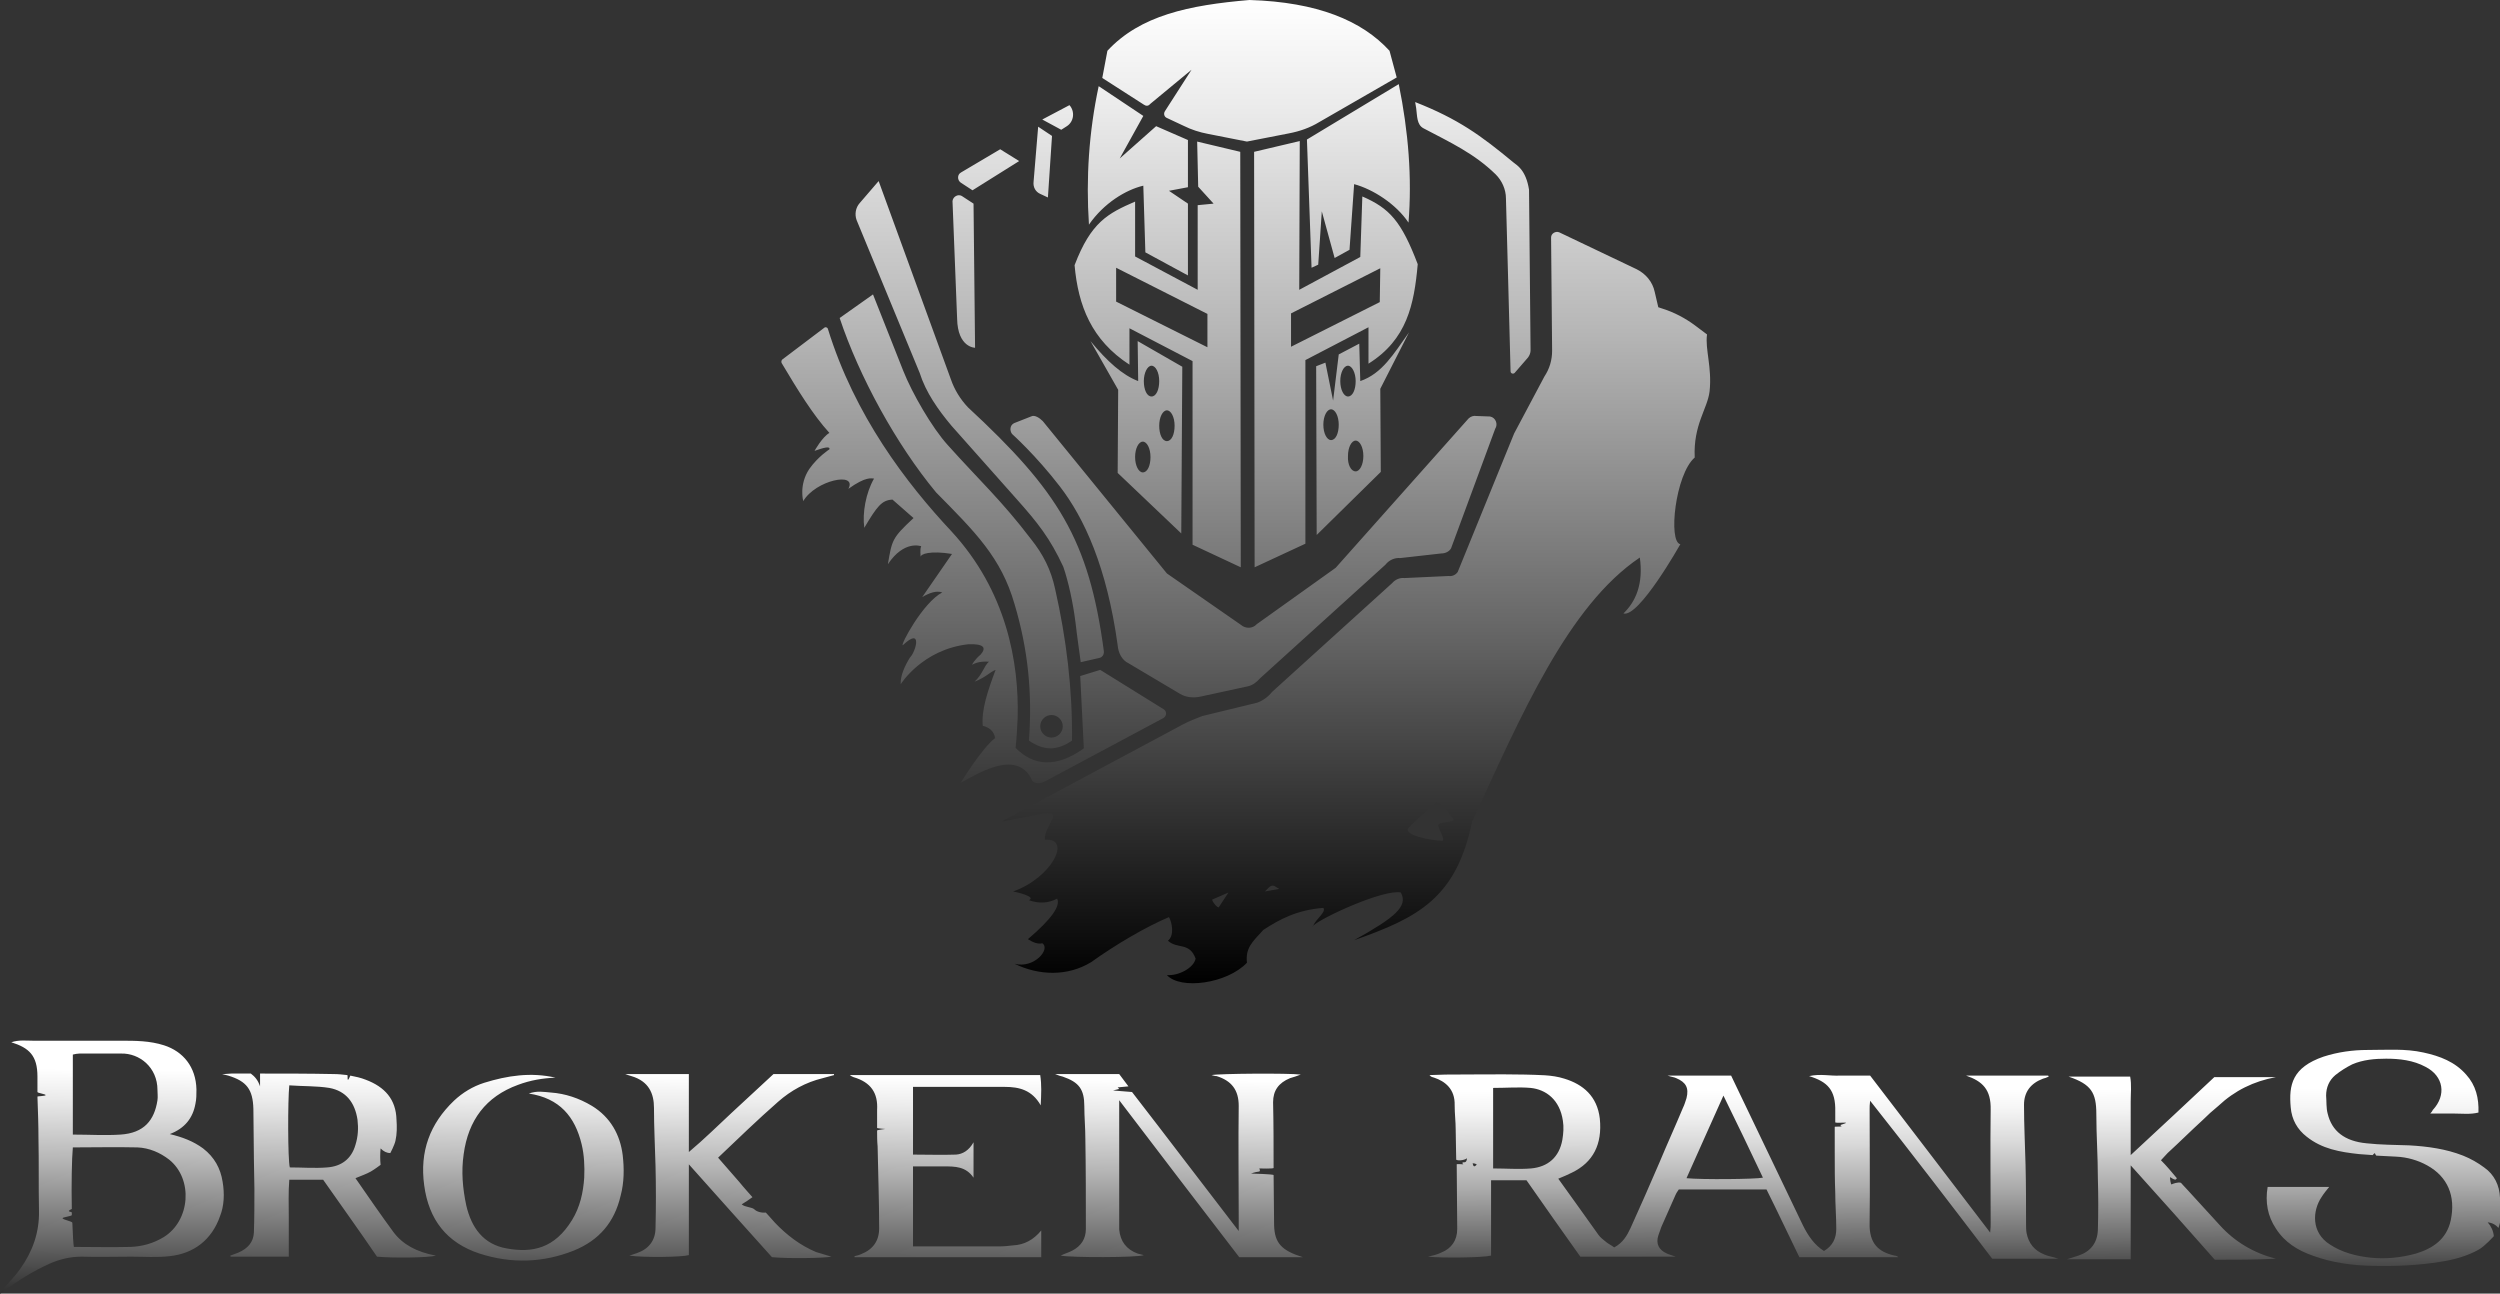
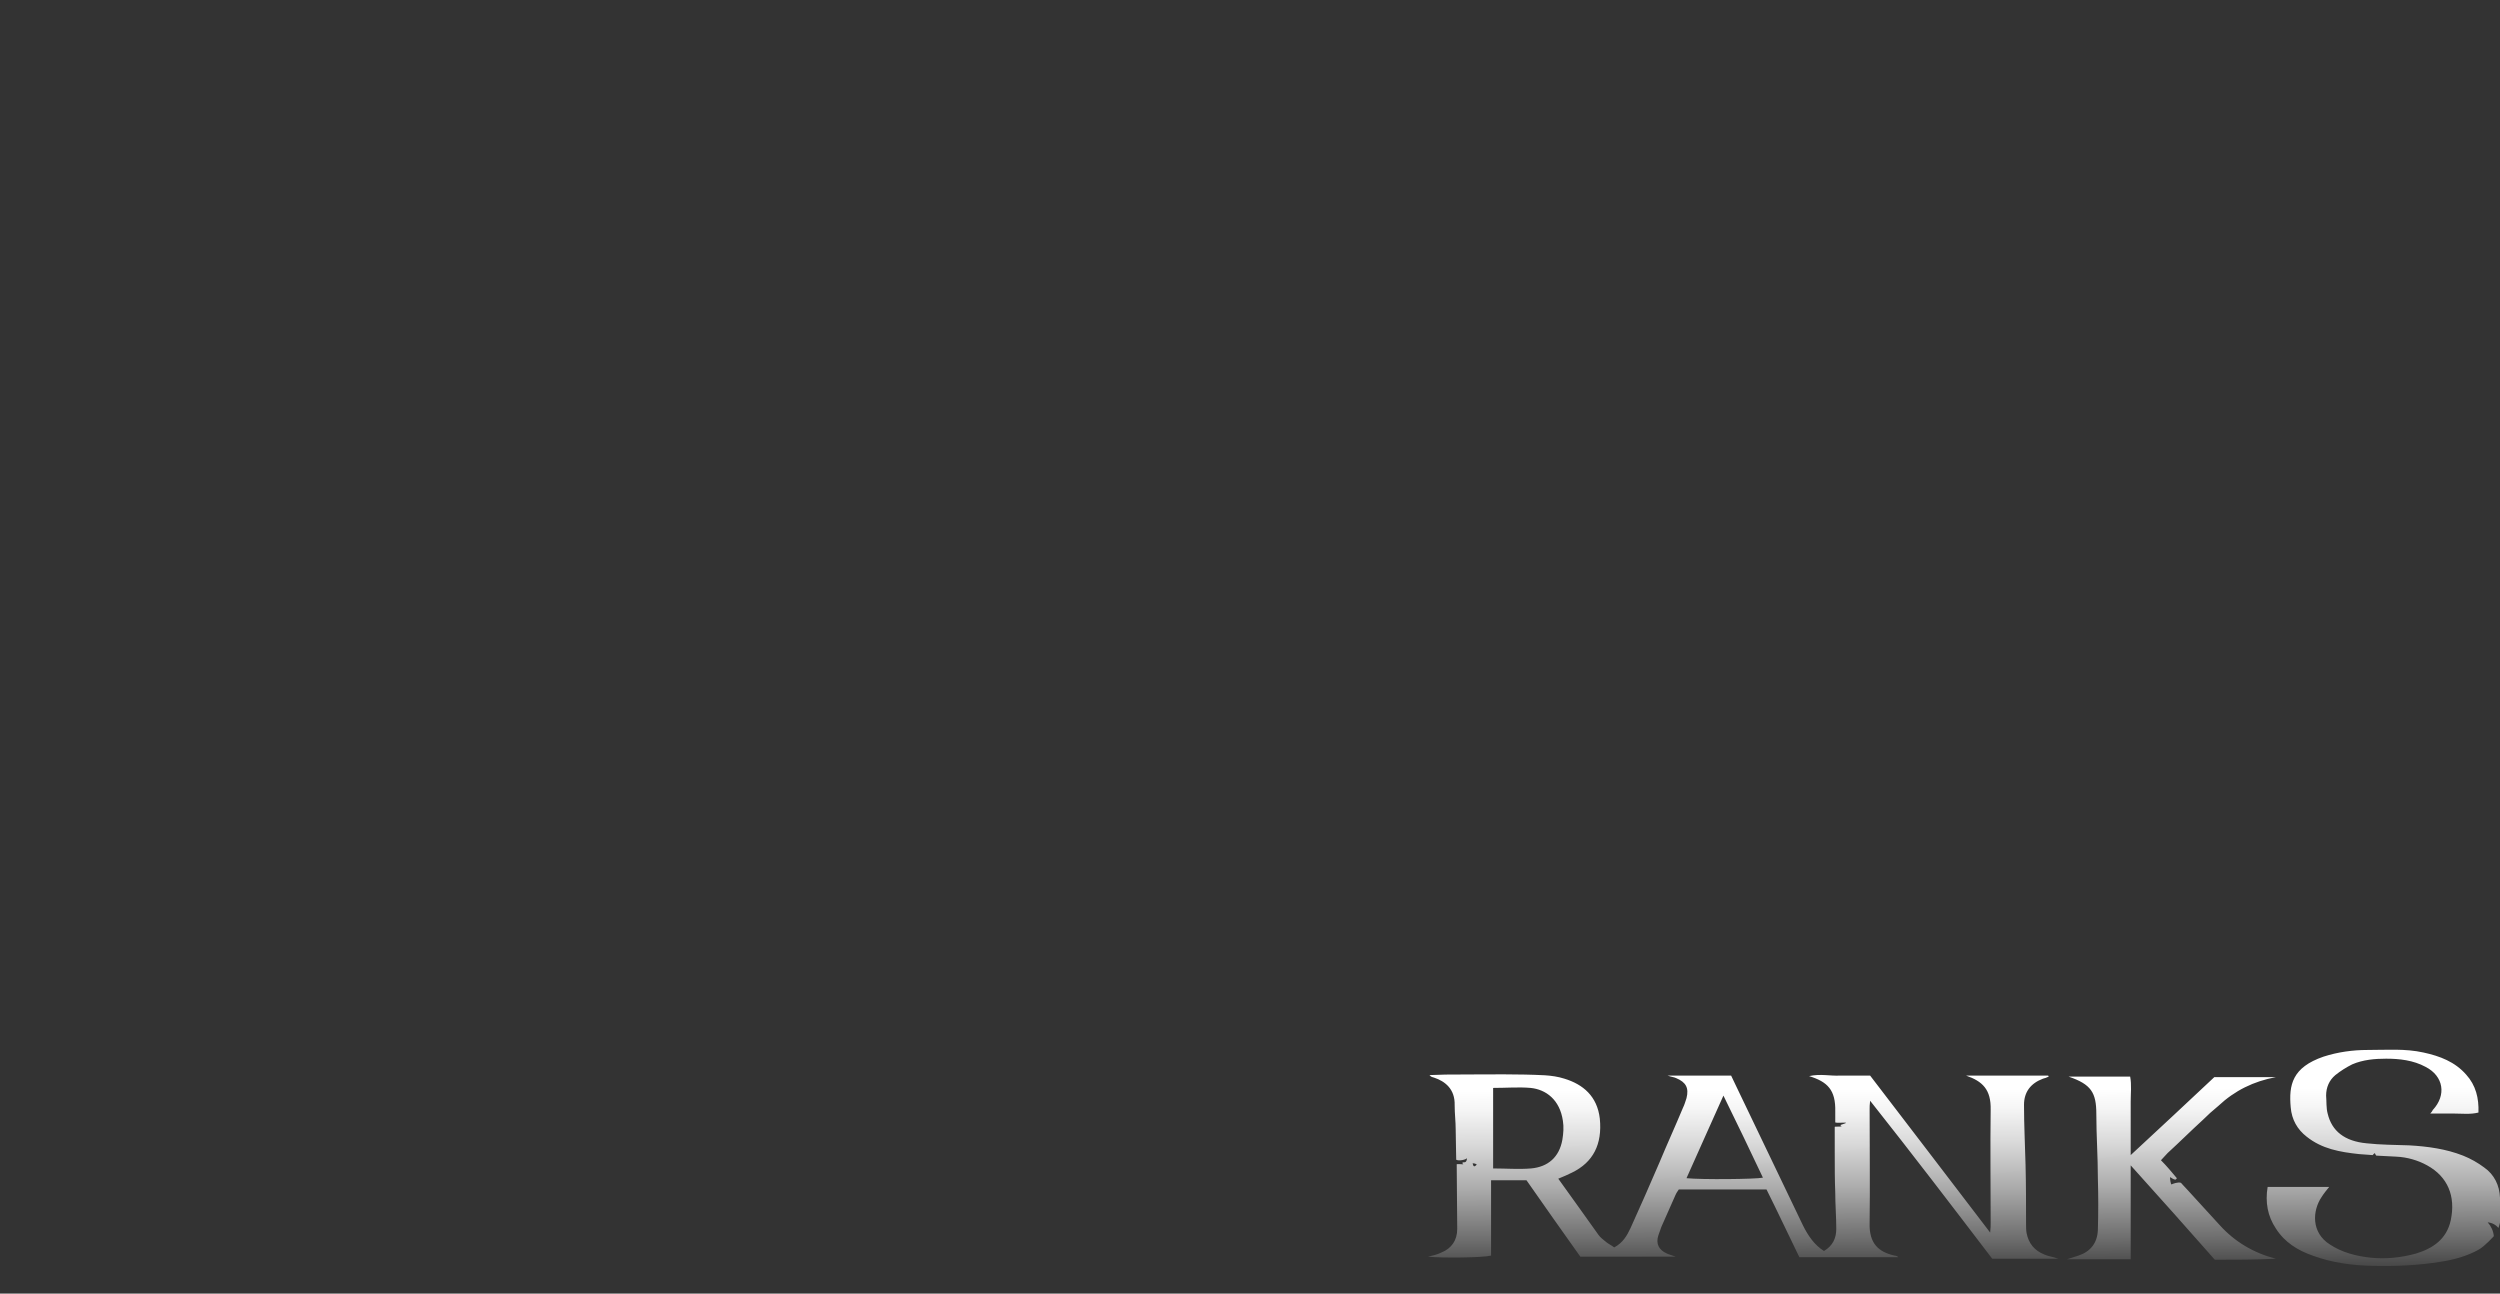
<svg xmlns="http://www.w3.org/2000/svg" version="1.1" id="Warstwa_1" x="0px" y="0px" viewBox="0 0 487.4 252.2" style="enable-background:new 0 0 487.4 252.2;" xml:space="preserve">
  <rect x="0" y="0" width="487.4" height="252.2" fill="#333333" stroke="none" />
  <style type="text/css">
	.st0{fill:url(#SVGID_1_);}
	.st1{fill:url(#SVGID_2_);}
	.st2{fill:url(#SVGID_3_);}
</style>
  <g>
    <linearGradient id="SVGID_1_" gradientUnits="userSpaceOnUse" x1="242.945" y1="0" x2="242.945" y2="191.699">
      <stop offset="0" style="stop-color:#FFFFFF" />
      <stop offset="0.109" style="stop-color:#EBEBEB" />
      <stop offset="0.333" style="stop-color:#B7B7B7" />
      <stop offset="0.652" style="stop-color:#636363" />
      <stop offset="1" style="stop-color:#000000" />
    </linearGradient>
-     <path class="st0" d="M221.8,66.5l0.1,7.8c-3.1-1.2-6-3.8-9.3-7.8L218,76l-0.1,16.2l12.4,11.8l0.2-32.5L221.8,66.5z M222.8,92.1   c-0.8,0-1.5-1.3-1.5-3c0-1.7,0.7-3,1.5-3c0.8,0,1.5,1.3,1.5,3C224.3,90.8,223.7,92.1,222.8,92.1z M224.5,77.3c-0.9,0-1.5-1.3-1.5-3   c0-1.6,0.7-3,1.5-3c0.8,0,1.5,1.3,1.5,3C226,76,225.4,77.3,224.5,77.3z M227.5,86c-0.9,0-1.5-1.3-1.5-3s0.7-3,1.5-3   c0.8,0,1.5,1.3,1.5,3S228.4,86,227.5,86z M231.6,27.3l0,9.2l-3.7,0.7l3.7,2.5l0,14l-8.3-4.5l-0.4-13c-3.4,0.8-7.7,3.4-10.6,7.6   c-0.6-9.1,0-18.1,1.9-27l8.7,5.8l-4.6,8.3l7.1-6.3L231.6,27.3z M265,67l0.2,7.3c4.3-1.5,6.5-5.3,9.5-9.5l-5.6,11l0.1,16.2   l-12.5,12.3l-0.1-32.9l1.8-0.7l1.5,7.4l1.1-9L265,67z M264.3,91.9c0.8,0,1.5-1.3,1.5-3c0-1.7-0.7-3-1.5-3c-0.8,0-1.5,1.3-1.5,3   C262.7,90.6,263.4,91.9,264.3,91.9z M262.8,77.3c0.9,0,1.5-1.3,1.5-3c0-1.6-0.7-3-1.5-3c-0.8,0-1.5,1.3-1.5,3   C261.3,76,262,77.3,262.8,77.3z M259.5,85.8c0.9,0,1.5-1.3,1.5-3s-0.7-3-1.5-3c-0.8,0-1.5,1.3-1.5,3S258.7,85.8,259.5,85.8z    M272.7,16.4c1.9,9.3,2.6,18.3,1.9,27c-2.4-3.6-6.9-6.5-10.6-7.5l-0.9,12.8l-2.9,1.6l-2.5-9.1l-0.7,10.4l-1.3,0.6l-0.9-25   L272.7,16.4z M187.5,38.2l2.3,1.5l0.3,28.1c0,0-3.4,0-3.5-5.7l-0.9-22.9C185.8,38.3,186.8,37.8,187.5,38.2z M187.3,35.6   c-0.7-0.5-0.7-1.6,0.1-2l7.6-4.5l3.7,2.3l-9.1,5.7L187.3,35.6z M201.5,35.5l0.9-10.8l2.7,1.8l-0.8,12l-1.5-0.7   C201.9,37.4,201.4,36.5,201.5,35.5z M208.5,20.5L208.5,20.5c1.1,1.2,0.9,3.2-0.5,4.1l-1.1,0.7l-3.7-2L208.5,20.5z M295.1,31.7   c0.6,0.5,2.4,1.4,3,5.3l0.3,31.3c0,0.5-0.2,1-0.5,1.4l-2.6,3c-0.3,0.3-0.8,0.1-0.8-0.3c-0.3-12.7-0.7-25.3-0.9-33.7   c0-1.8-0.8-3.5-2-4.7c-4.2-4.1-8.8-6.2-14.1-9c-1.3-0.7-1.2-2.4-1.4-3.9l-0.2-1.2C284.3,23.2,288.7,26.4,295.1,31.7z M197.7,82.5   l3.3-1.3c0.7-0.4,1.7,0.3,2.3,0.9l24.2,29.7l14.4,10c0.9,0.8,2.3,0.8,3.1-0.1l15.4-11l25.9-29.1c0.4-0.4,1-0.6,1.5-0.5l2.7,0.1   c1.1,0.2,1.6,1.5,1,2.4l-8.6,23.3c-0.4,0.7-1.2,1-1.9,1l-8,0.9c-1.1-0.1-2.2,0.4-2.9,1.3l-24.5,22.2c-0.6,0.7-1.4,1.3-2.3,1.5   l-9.2,2c-1.3,0.3-2.8,0.2-4-0.5l-10.1-6c-1.3-0.6-2-2.1-2.1-3.5c-2.1-15.2-6.5-24.8-11.3-31c-4.7-6.1-9.3-10.2-9.3-10.2   C196.8,83.9,196.9,82.9,197.7,82.5z M167.6,39.6l3.7-4.3l14.1,38.7c0.7,2,1.8,3.8,3.3,5.4c17.6,16.3,23.6,25.8,26.5,47.5   c0.1,0.7-0.3,1.3-1,1.4l-3.5,0.8c-0.3-2.3-0.7-4.9-1-7.6c-0.5-4-1.4-8.1-2.4-11c-2.6-5.6-5-8.6-9.1-13.2L185.5,83   c-2.6-3.1-5-6.5-6.2-10.3L167,42.9C166.6,41.8,166.8,40.5,167.6,39.6z M256,180.5c0,0.1-0.1,0.2-0.1,0.2   C255.9,180.7,255.9,180.6,256,180.5z M332.8,65.2l-2.4-1.8c-1.9-1.4-4-2.5-6.2-3.2l-0.9-0.3l-0.7-3c-0.4-1.9-1.7-3.5-3.5-4.4   L304,45.3c-0.7-0.3-1.6,0.2-1.6,1l0.2,22.1c0,1.8-0.5,3.5-1.5,5l-5.9,11.1l-11,27c-0.4,0.6-1.1,0.9-1.8,0.8l-8.6,0.4   c-0.9-0.1-1.8,0.3-2.4,1L248,134.9c-0.8,1-1.8,1.7-2.9,2.1l-10.7,2.6c-1.3,0.5-2.6,1-3.9,1.7l-35.3,18.9l8.3-1.6   c4-0.4,0.1,2.2,0.2,5.1c5.4-0.4,1.3,7.5-6.2,10.1c0.6,0.1,4.6,1,3.1,1.7c1.9,0.7,3.8,0.6,5.5-0.3c0.7,1.4-1.1,4-5.7,7.9   c1.1,0.7,2,1,2.8,0.8c1.7,1.1-1.6,5-5.4,4c4.7,2.3,10.3,2.5,14.9-0.3c4.9-3.5,10.7-6.9,15.2-8.8c0.6,1,1.1,3.6-0.2,4.6   c1.8,1.7,4.2,0.2,5.4,3.5c-0.4,1.9-3.5,3.4-5.6,3.2c2.6,2.9,11.7,1.7,15.6-2.4c-0.3-2.9,1-4,3.2-6.4c3.2-2.1,6.6-3.9,11.7-4.3   c0.6,0.8-1.3,2-2,3.5c1.4-1.5,13.8-7.2,17.1-6.5c1.5,2.7-1.2,4.9-9.1,9.3c12.5-4.4,19.9-8.2,23-23.1c9.5-20.6,18.7-42.1,32.7-51.5   c0.7,5-0.7,8.5-3.2,10.9c3,0.9,11.1-13.5,11.1-13.5c-2.4-0.4-1-13.6,2.8-16.9c-0.3-6.4,2.5-9.5,2.9-12.9   C333.8,71.6,332.4,68.1,332.8,65.2z M237.6,176.9c-0.3,0-1-0.7-1.3-1.5l3.2-1.4L237.6,176.9z M246.6,173.8l0.8-0.8   c0.3-0.3,0.6-0.4,1-0.3l1,0.6L246.6,173.8z M280.4,160.8c-0.2,0.3,1.5,3.1,0.8,3.1c-2.1,0-8-1.1-6.5-2.6c1.5-1.6,3.9-3.5,4.9-4.6   c1-1.1,2.7,1.6,3.6,2.8C284.1,160.5,281,160,280.4,160.8z M214.5,130.6l12.4,7.7c0.6,0.4,0.6,1.3-0.1,1.7l-23,12.3   c-0.8,0.5-2.2,0.6-2.6-0.2c-3-6.5-11.4-0.7-13.9,0.5c0,0,4.1-6.7,6.7-8.7c-0.2-1.4-1.2-2.1-2.4-2.4c-0.3-3.1,1-6.9,2.5-10.9   c-1.1,0.4-1.8,1.4-4.1,2.3c1.6-1.5,1.8-3,2.8-3.9c-1.9-0.1-2.7,0.3-3.3,0.6c0,0,0.4-0.9,1.7-2c1.2-1.4,0.5-2.1-2.4-2   c-9,1-13.2,7.8-13.2,7.8c-0.1-1.6,0.8-3.6,1.8-5.2c1.2-1.2,2.5-6.1-1.4-2.4c-0.5,0,3.9-8.3,7.7-10.3c-1.2-0.4-2.5,0.1-3.9,0.9   l5.8-8.4c-4.2-0.7-6.2,0-6.1,0.6c0,0-0.2-1.6,0.1-2.1c0,0-3.3-1.3-6.5,3.5c0.8-4.7,0.8-5.1,5-9l-4.1-3.6c-2.1,0.1-3,1.3-5.5,5.5   c-0.4-2.9,0.3-6.8,1.9-9.6c-0.5,0-1.5-0.5-5,2c1.8-3.4-6.4-1.7-8.8,2.4c0,0-0.9-3.2,1.2-6.3c1.7-2.4,3.9-3.8,3.9-3.8   c0.2-0.7-1.2-0.3-2.9,0.3c0,0,1.5-2.7,2.9-3.5c-3.2-3.5-6.2-8.4-9.3-13.6c-0.1-0.2-0.1-0.5,0.1-0.7l8.2-6.2   c0.2-0.2,0.6-0.1,0.7,0.2c5.2,16.9,15.3,30.1,24.1,39.5c10.7,11.6,13.2,25.5,12.9,36.4c-0.1,2-0.2,4-0.4,5.8   c3.4,3.5,7.9,4,13.3,0.1l-0.7-14.1 M201,105.1c-5.7-7.5-10.2-11.6-16.2-18.3c-3.1-3.4-7-10.2-8.7-14.5l-5.9-14.9l-6.5,4.6   c3.8,11.4,11,24.6,18.8,34c7.6,7.7,12.7,12.7,15.3,21.8c2.6,8.7,3.5,17.3,2.8,26.6c3,2,5.4,2,8.4,0c0.1-10.1-1.1-19.9-3.3-29.6   C204.9,111.1,203.4,108.1,201,105.1z M205,143.8c-1.2,0-2.2-1-2.2-2.2c0-1.2,1-2.2,2.2-2.2c1.2,0,2.2,1,2.2,2.2   C207.2,142.8,206.2,143.8,205,143.8z M223,20.4l-8.1-5.2l1-5.3C222.3,3,231.8,1,243.6,0c13.2,0.4,21.9,4,27.3,9.9l1.4,5.2   l-15.1,8.7c-1.8,1.1-3.8,1.8-5.9,2.2l-8.2,1.6l-7.6-1.5c-1.6-0.3-3.2-0.8-4.8-1.6l-3.2-1.5c-0.5-0.2-0.7-0.8-0.4-1.3l5.2-8.1   l-8.1,6.7C223.9,20.7,223.4,20.7,223,20.4z M241.9,110.6l-0.1-81l-8.4-2l0.2,8.8l3,3.3l-3.1,0.3l0,16.5L221.3,50V39.3   c-5.3,2.3-8.6,4-11.8,12.4c0.7,7.9,3.3,14.6,10.7,19.4V64l12.3,6.4v35.8L241.9,110.6z M217.6,58.8v-6.6l17.8,9v6.5L217.6,58.8z    M244.6,110.6l-0.1-81l8.9-2.1l-0.1,29l11.9-6.4l0.4-11.8c5.3,2.3,7.6,4.8,10.8,13.2c-0.7,7.9-2.1,14.7-9.6,19.4v-7.1l-12.3,6.4   V106L244.6,110.6z M269,58.9l0.1-6.6l-17.4,8.8v6.5L269,58.9z M245.1,133.1" />
    <g>
      <linearGradient id="SVGID_2_" gradientUnits="userSpaceOnUse" x1="383.055" y1="212.323" x2="383.2" y2="257.275">
        <stop offset="0" style="stop-color:#FFFFFF" />
        <stop offset="8.548176e-02" style="stop-color:#F5F5F5" />
        <stop offset="0.233" style="stop-color:#D9D9D9" />
        <stop offset="0.424" style="stop-color:#ACACAC" />
        <stop offset="0.652" style="stop-color:#6D6D6D" />
        <stop offset="0.908" style="stop-color:#1E1E1E" />
        <stop offset="1" style="stop-color:#000000" />
      </linearGradient>
      <path class="st1" d="M432.8,238.9c-2.1-2.3-4.3-4.7-6.4-7c-0.4-0.4-1.2-1.3-1.2-1.3c-0.6-0.2-1.6,0.2-1.8,0.3    c-0.2,0.2-0.4-1.4-0.3-1.4c0.3,0.2,0.6,0.4,1,0.5c0,0,0.3-0.2,0.3-0.3c-1-1.2-2-2.4-3.1-3.5c0.5-0.5,0.9-1,1.3-1.4    c2.3-2.1,4.5-4.3,6.8-6.4c1-1,2-1.9,3.1-2.8c3.2-3,6.9-4.8,11.2-5.6h-12c-5.3,5-10.7,10-16.3,15.2v-5.2c0-1.7,0-3.4,0-5.2    c0-1.6,0.2-3.3-0.1-4.9h-12c4.4,1.5,5.4,3.1,5.4,7.3c0,4.2,0.3,8.3,0.3,12.5c0.1,3.4,0.1,6.7,0,10.1c-0.1,2.5-1.4,4.2-3.8,5    c-0.6,0.2-1.2,0.4-2.2,0.7h12.4v-18.3c5.7,6.3,11.1,12.4,16.4,18.4c4.1,0,8,0,11.9-0.2C439.4,244.3,435.7,242.1,432.8,238.9z     M487.4,233.5c-0.1-2.4-1.1-4.5-3.1-5.9c-1.2-0.9-2.6-1.7-4.1-2.3c-3.3-1.3-6.9-1.8-10.5-2c-2.8-0.1-5.6-0.1-8.3-0.4    c-4.3-0.4-6.8-2.4-7.6-5.8c-0.3-1.1-0.2-2.3-0.3-3.5c0-1.6,0.6-3,1.8-4c1-0.8,2.1-1.5,3.3-2.1c2.1-0.9,4.4-1.1,6.6-1.1    c2.6,0,5.3,0.3,7.7,1.6c3.5,1.8,4.1,5.5,1.4,8.4c-0.1,0.2-0.2,0.4-0.5,0.7c1.7,0,3.3,0,4.8,0c1.5,0,3,0.2,4.6-0.2    c0.1-2.8-0.5-5.3-2.4-7.4c-2.2-2.5-5.1-3.6-8.3-4.3c-3.6-0.8-7.2-0.5-10.9-0.5c-2.9,0-5.8,0.4-8.6,1.3c-6.1,2.1-6.8,5.5-6.4,9.9    c0.2,2.4,1.3,4.3,3.1,5.7c3,2.4,6.5,3,10.2,3.4c1,0.1,1.7,0.1,2.7,0.2c0-0.1,0.4-0.4,0.4-0.4s0.2,0.5,0.3,0.5    c1.3,0.1,2.6,0.1,3.9,0.2c2.1,0.1,4.2,0.7,6,1.7c4,2.2,5.6,6,4.6,10.7c-0.8,3.7-3.5,5.5-6.8,6.5c-2.9,0.8-5.9,1.1-8.8,0.8    c-2.8-0.3-5.6-1-8-2.6c-3.6-2.3-3.4-6.5-1.6-9.2c0.5-0.8,1.1-1.5,1.5-2h-12c-0.5,3,0,5.7,1.6,8.1c1.7,2.7,4.3,4.3,7.2,5.3    c3.8,1.4,7.7,1.9,11.7,2c4.4,0.1,8.9-0.1,13.2-0.8c2.6-0.4,5.2-1.1,7.5-2.4c1.2-0.7,2.9-2.6,2.9-2.6c-0.1-1-0.5-1.9-1.2-2.7    c0.9,0.1,1.6,0.5,2.1,1.1c0,0,0.3-0.9,0.4-1.4C487.5,236.4,487.4,234.9,487.4,233.5z M388.4,245.4h12.9c-1.2-0.4-2-0.5-2.7-0.8    c-2-0.8-3.1-2.2-3.5-4.2c-0.1-0.6-0.1-1.2-0.1-1.8c0-3.8,0-7.7-0.1-11.5c-0.1-3.9-0.3-7.8-0.3-11.7c0-2.5,1.3-4.2,3.7-5.1    c0.4-0.1,0.7-0.2,1.1-0.4c0-0.1,0-0.1-0.1-0.2h-16c3.2,1.1,4.9,2.7,4.8,6.7c-0.1,7.3,0,14.7,0,22c0,0.5,0,1.1-0.1,1.9    c-7.9-10.4-15.7-20.5-23.4-30.6c-2.1,0-4,0-5.9,0c-1.9,0.1-3.8-0.4-6,0.1c3.6,1.1,5.2,2.7,5.1,6.9c0,0.7,0,1.4,0,2.1    c0,0.2,2.1,0,2.1,0.1c0,0.1-0.5,0.2-1,0.4c-0.3,0.1,0.3,0.3,0.1,0.3c-0.2,0.1-1.3,0-1.3,0.1c0,1.7,0,3.4,0,5.1    c0,2.6,0,5.2,0.1,7.7c0,2.4,0.2,4.7,0.2,7.1c0,1.8-0.7,3.3-2.4,4.3c-1.9-1.2-3.1-3-4.1-5c-4.3-9-8.7-18.1-13-27.1    c-0.3-0.7-0.7-1.4-1-2.1h-12.4c0.9,0.3,1.3,0.3,1.7,0.5c1.9,0.8,2.5,1.9,2,3.9c-0.2,0.6-0.4,1.3-0.7,1.9    c-1.5,3.6-3.1,7.1-4.6,10.7c-1.8,4.2-3.7,8.5-5.6,12.7c-0.7,1.5-1.5,2.9-3.2,3.8c-0.5-0.4-1-0.6-1.5-1c-0.6-0.5-1.2-0.9-1.6-1.5    c-2.6-3.6-5.1-7.2-7.8-10.9c1-0.4,1.9-0.8,2.7-1.2c4.1-2,5.9-5.5,5.4-10.5c-0.5-4.4-3.3-6.7-6.9-7.8c-2.5-0.8-5.1-0.7-7.7-0.8    c-5.2-0.1-10.3,0-15.5,0c-1,0-2,0.1-3.1,0.1c0.3,0.4,0.6,0.4,0.9,0.5c2.1,0.7,4.1,2.2,4,5.4c0,1.6,0.2,3.2,0.2,4.7    c0,2,0.1,3.9,0.1,5.9c0.5,0.3,1.9,0,2.1-0.3c0,0,0,0.9-0.6,0.8c-0.6,0-0.1,0.4-0.1,0.4s-1.3-0.1-1.3,0c0,4.2,0.1,8.4,0.1,12.6    c0,2.2-1.1,3.8-3.1,4.6c-0.8,0.4-1.7,0.6-2.6,0.8c2.8,0.3,10.7,0.2,12.3-0.2v-14.7h6.9c3.5,5,7,10,10.5,14.9h18.6    c-0.8-0.3-1.3-0.4-1.7-0.6c-1.6-0.7-2.2-1.9-1.7-3.5c0.2-0.6,0.4-1.1,0.6-1.7c0.9-2,1.8-4.1,2.7-6.1c0.2-0.5,0.5-0.9,0.7-1.2h17.1    c2.2,4.4,4.3,8.9,6.4,13.2h19.3c-0.2-0.2-0.5-0.3-0.7-0.3c-3.2-0.7-5-2.4-4.9-6.3c0.1-7.4,0-14.8,0-22.2c0-0.5,0-0.9,0.1-1.7    C373,225.2,380.7,235.3,388.4,245.4z M287.4,227.4c-0.2-0.1-0.2-0.3-0.3-0.6c0.4,0,0.6,0.1,0.8,0.2    C287.8,227.2,287.7,227.3,287.4,227.4z M298.5,227.8c-2.4,0.2-4.9,0-7.4,0v-15.7c2.6,0,5-0.2,7.3,0c3,0.3,5.7,2.3,6.3,6.4    c0.2,1.2,0.1,2.5-0.1,3.7C304,225.6,301.8,227.5,298.5,227.8z M328.8,229.7c2.4-5.3,4.7-10.6,7.2-16.1c2.7,5.5,5.2,10.7,7.7,16    C342.3,229.9,331.7,230,328.8,229.7z" />
      <linearGradient id="SVGID_3_" gradientUnits="userSpaceOnUse" x1="127.381" y1="209.54" x2="126.852" y2="262.088">
        <stop offset="0" style="stop-color:#FFFFFF" />
        <stop offset="0.109" style="stop-color:#EBEBEB" />
        <stop offset="0.333" style="stop-color:#B7B7B7" />
        <stop offset="0.652" style="stop-color:#636363" />
        <stop offset="1" style="stop-color:#000000" />
      </linearGradient>
-       <path class="st2" d="M43.4,230.4c-0.4-2.6-1.6-4.8-3.8-6.5c-1.9-1.4-4-2.2-6.5-2.8c2.9-1.1,4.5-3.1,5-5.9c0.2-0.9,0.2-1.8,0.2-2.8    c-0.1-4.4-2.6-7.4-6.3-8.6c-2.8-0.9-5.6-0.9-8.4-0.9c-5.7,0-11.4,0-17.1,0c-1.4,0-2.8-0.2-4.3,0.3c3.5,1.1,5.1,2.6,5.1,6.7    c0,1,0,2,0,3c0,0.2,1.6,0.4,1.6,0.6c0,0.2-1.6,0.2-1.6,0.3c0.1,2.8,0.2,5.5,0.2,8.3c0.1,4.6,0,9.2,0.1,13.9    c0.1,4.2-1.2,7.9-3.6,11.3c-1.2,1.7-2.7,3.2-4.1,4.8c0.1,0,0.1,0.1,0.2,0.1c0.3-0.2,0.5-0.4,0.8-0.6c2.7-2,5.6-3.8,8.7-5.2    c2-0.9,4.1-1.4,6.3-1.4c3.2,0.1,6.5,0,9.7,0c2.5,0,5.1,0.2,7.5-0.1c4.7-0.5,8.2-3.2,9.8-7.8C43.7,235.1,43.8,232.7,43.4,230.4z     M14.2,205.6c0.4-0.1,0.9-0.2,1.3-0.2c2.7,0,5.4,0,8.1,0c3.6-0.1,7.1,2.7,7.1,7.1c0,0.7,0.1,1.3,0,2c-0.6,3.9-2.6,6.4-7.2,6.7    c-3,0.2-6.1,0-9.3,0V205.6z M31.9,241.2c-2,1.2-4.1,1.8-6.4,1.9c-3.7,0.1-7.4,0-11.1,0c-0.1-0.5-0.2-2.3-0.3-4.7    c0-0.3-1.9-0.6-1.9-0.9c0-0.2,1.8-0.4,1.8-0.6c0-0.2,0-0.3,0-0.5c0-0.2-1.3-0.1,0-0.7c-0.1-4.6,0-9.9,0.2-12c4.3,0,8.4-0.1,12.6,0    c2.3,0.1,4.4,1,6.2,2.4C37.7,229.9,37.1,238,31.9,241.2z M218.2,214.5c8,10.5,15.7,20.6,23.4,30.6H254c-4.2-1.3-5.5-2.8-5.6-6.2    c0-3.3-0.1-6.6-0.1-9.8c0-0.2-4.4-0.3-4.4-0.3s0.7-0.3,1.6-0.4c0.3-0.1,0-0.6,0-0.6s2.8,0.1,2.8-0.1c0-4.3,0-8.5-0.1-12.8    c0-2.3,1.1-3.8,3.3-4.7c0.7-0.2,1.3-0.4,2.1-0.7c-2.4-0.3-15.9-0.2-17.4,0.1c0.4,0.1,0.7,0.2,1,0.2c2.9,0.9,4.3,2.7,4.3,5.8    c-0.1,7.3,0,14.7,0,22v2.4c-7.1-9.2-13.9-18.2-20.8-27.1l-3.7-0.3l1.2-0.3l-0.3-0.3l2.1-0.2c-0.6-0.8-1.2-1.6-1.8-2.4h-12.5    c0.7,0.3,1.1,0.4,1.5,0.5c3.2,1.1,4.2,2.5,4.2,5.8c0,2.1,0.2,4.2,0.2,6.3c0.1,5.9,0.1,11.8,0.1,17.6c0,1.9-0.9,3.3-2.6,4.2    c-0.7,0.4-1.6,0.6-2.3,1c2,0.4,14.9,0.4,16.2-0.1c-0.4-0.1-0.8-0.2-1.2-0.3c-2.2-0.8-3.4-2.4-3.6-4.7c0-0.4,0-0.8,0-1.2V214.5z     M76.7,240.2c-2.5-3.4-4.9-6.9-7.4-10.5c1.2-0.5,2.1-0.8,3-1.3c0.7-0.4,1.9-1.3,1.9-1.3c-0.1-1-0.1-2.1,0-3.2    c0.6,0.6,1.2,0.9,1.9,0.9c0,0,0.8-1.5,1-2.4c0.3-1.3,0.3-2.8,0.2-4.1c-0.1-4-2.3-6.4-6-7.8c-1-0.4-2-0.6-3-0.8    c-0.8,1.9-0.4-0.1-0.6-0.1c-0.9-0.1-1.7-0.2-2.6-0.2c-4.8-0.1-9.6-0.1-14.4-0.1v2.5c-0.4-1.2-1-1.9-1.8-2.5h-3.8    c-0.5,0-0.9,0.1-1.8,0.1c0.7,0.2,0.9,0.2,1.2,0.3c3.6,1.1,4.8,2.7,4.9,6.5c0,3.2,0.1,6.5,0.1,9.7c0,2,0.1,4,0.1,5.9    c0,2.8,0,5.7-0.1,8.5c-0.1,1.9-1.2,3.1-3,3.9c-0.5,0.2-1.1,0.4-1.6,0.6c0,0.1,0,0.1,0.1,0.2h11.3c0-2.6,0-5.1,0-7.6    c0-2.5-0.1-5,0.1-7.4h6.6c3.5,5,7.1,10,10.5,15c3.2,0.3,10.1,0.2,11.5-0.2C81.2,244.1,78.5,242.6,76.7,240.2z M63.8,227.6    c-2.4,0.2-4.9,0-7.3,0c-0.4-1.5-0.4-13.1-0.1-16c2.7,0.2,5.3,0.1,7.8,0.5c3.3,0.6,5,2.9,5.5,6.2c0.2,1.7,0.1,3.3-0.4,4.9    C68.5,226,66.5,227.4,63.8,227.6z M151.1,238.4c-0.6-0.7-1.8-2-1.8-2c-0.9,0.1-1.8-0.2-2.2-0.6c-0.5-0.5-1.8-0.4-2.5-1    c0.7-0.4,1.4-0.9,2.1-1.4c0,0-1.8-2-2.6-3c-1.3-1.5-2.7-3.1-4.1-4.7c3.9-3.7,7.7-7.4,11.7-10.9c2.5-2.2,5.4-3.8,8.7-4.6    c0.7-0.2,1.4-0.4,2.2-0.6c0-0.1,0-0.1,0-0.2h-11.8c-2.7,2.5-5.4,5-8.1,7.5c-2.7,2.5-5.3,5.1-8.4,7.7v-15.2h-12.4    c0.5,0.2,0.9,0.3,1.2,0.4c3.4,1,4.4,3.4,4.4,6.2c0,3.8,0.2,7.5,0.3,11.3c0.1,4,0.1,8.1,0,12.1c0,2.4-1.3,4.1-3.6,4.9    c-0.4,0.1-0.8,0.3-1.5,0.5c2.9,0.4,10.2,0.3,11.6-0.1V227c5.6,6.3,11,12.3,16.2,18.1c3.1,0.3,10.1,0.2,11.6-0.1    c-1-0.3-2-0.6-3-0.9C156,242.8,153.4,240.8,151.1,238.4z M121.4,225.2c-0.5-4-2.4-7.4-6-9.6c-2.5-1.5-5.2-2.4-8-2.6    c-1.3-0.1-2.7-0.4-4.3,0.2c6,0.9,9,4.5,10.3,9.9c0.5,2.1,0.6,4.3,0.5,6.5c-0.2,2.9-0.8,5.7-2.4,8.3c-3.4,5.5-7.7,6.4-12.7,5.5    c-4.6-0.8-6.9-4.1-7.9-8.4c-0.7-3.3-1-6.6-0.5-10c0.9-6.6,4.3-11.2,10.6-13.5c2.4-0.9,4.8-1.3,7.3-1.4c-4.8-1.1-9.4-0.4-13.9,1    c-2.2,0.7-4.2,1.9-5.9,3.5c-4.7,4.5-6.7,9.9-5.8,16.5c0.9,6.7,4.4,11.2,10.8,13.3c6.2,2,12.4,1.8,18.4-0.6c4.9-2,7.9-5.5,9.1-10.7    C121.7,230.5,121.7,227.8,121.4,225.2z M197.5,242.8c-0.9,0.1-1.7,0.2-2.6,0.2c-5,0-9.9,0-14.9,0h-2v-15.6c2.1,0,4,0,6,0    c2.2,0,4.3,0,5.8,2.2v-6.9c-0.9,1.6-2.1,2.3-3.4,2.4c-2.8,0.1-5.5,0-8.4,0v-13.2h2c5.3,0,10.6,0,15.9,0c2.8,0,5.3,0.6,7,3.6    c0.1-2.2,0.2-4-0.1-5.9h-37.1c0.2,0.2,0.5,0.3,0.7,0.4c3.4,1,4.8,3.1,4.6,6.4c0,1.2,0,2.3,0,3.5c0,0.1,1.6,0.2,1.6,0.2    s-1.6,0.2-1.6,0.3c0,1,0,2.1,0.1,3.1c0.1,5.3,0.3,10.7,0.3,16c0,2.4-1.2,4.1-3.5,5c-0.4,0.2-0.9,0.3-1.3,0.4c0,0.1,0,0.1,0,0.2    H203v-5.2C201.5,241.7,199.7,242.7,197.5,242.8z" />
    </g>
  </g>
</svg>